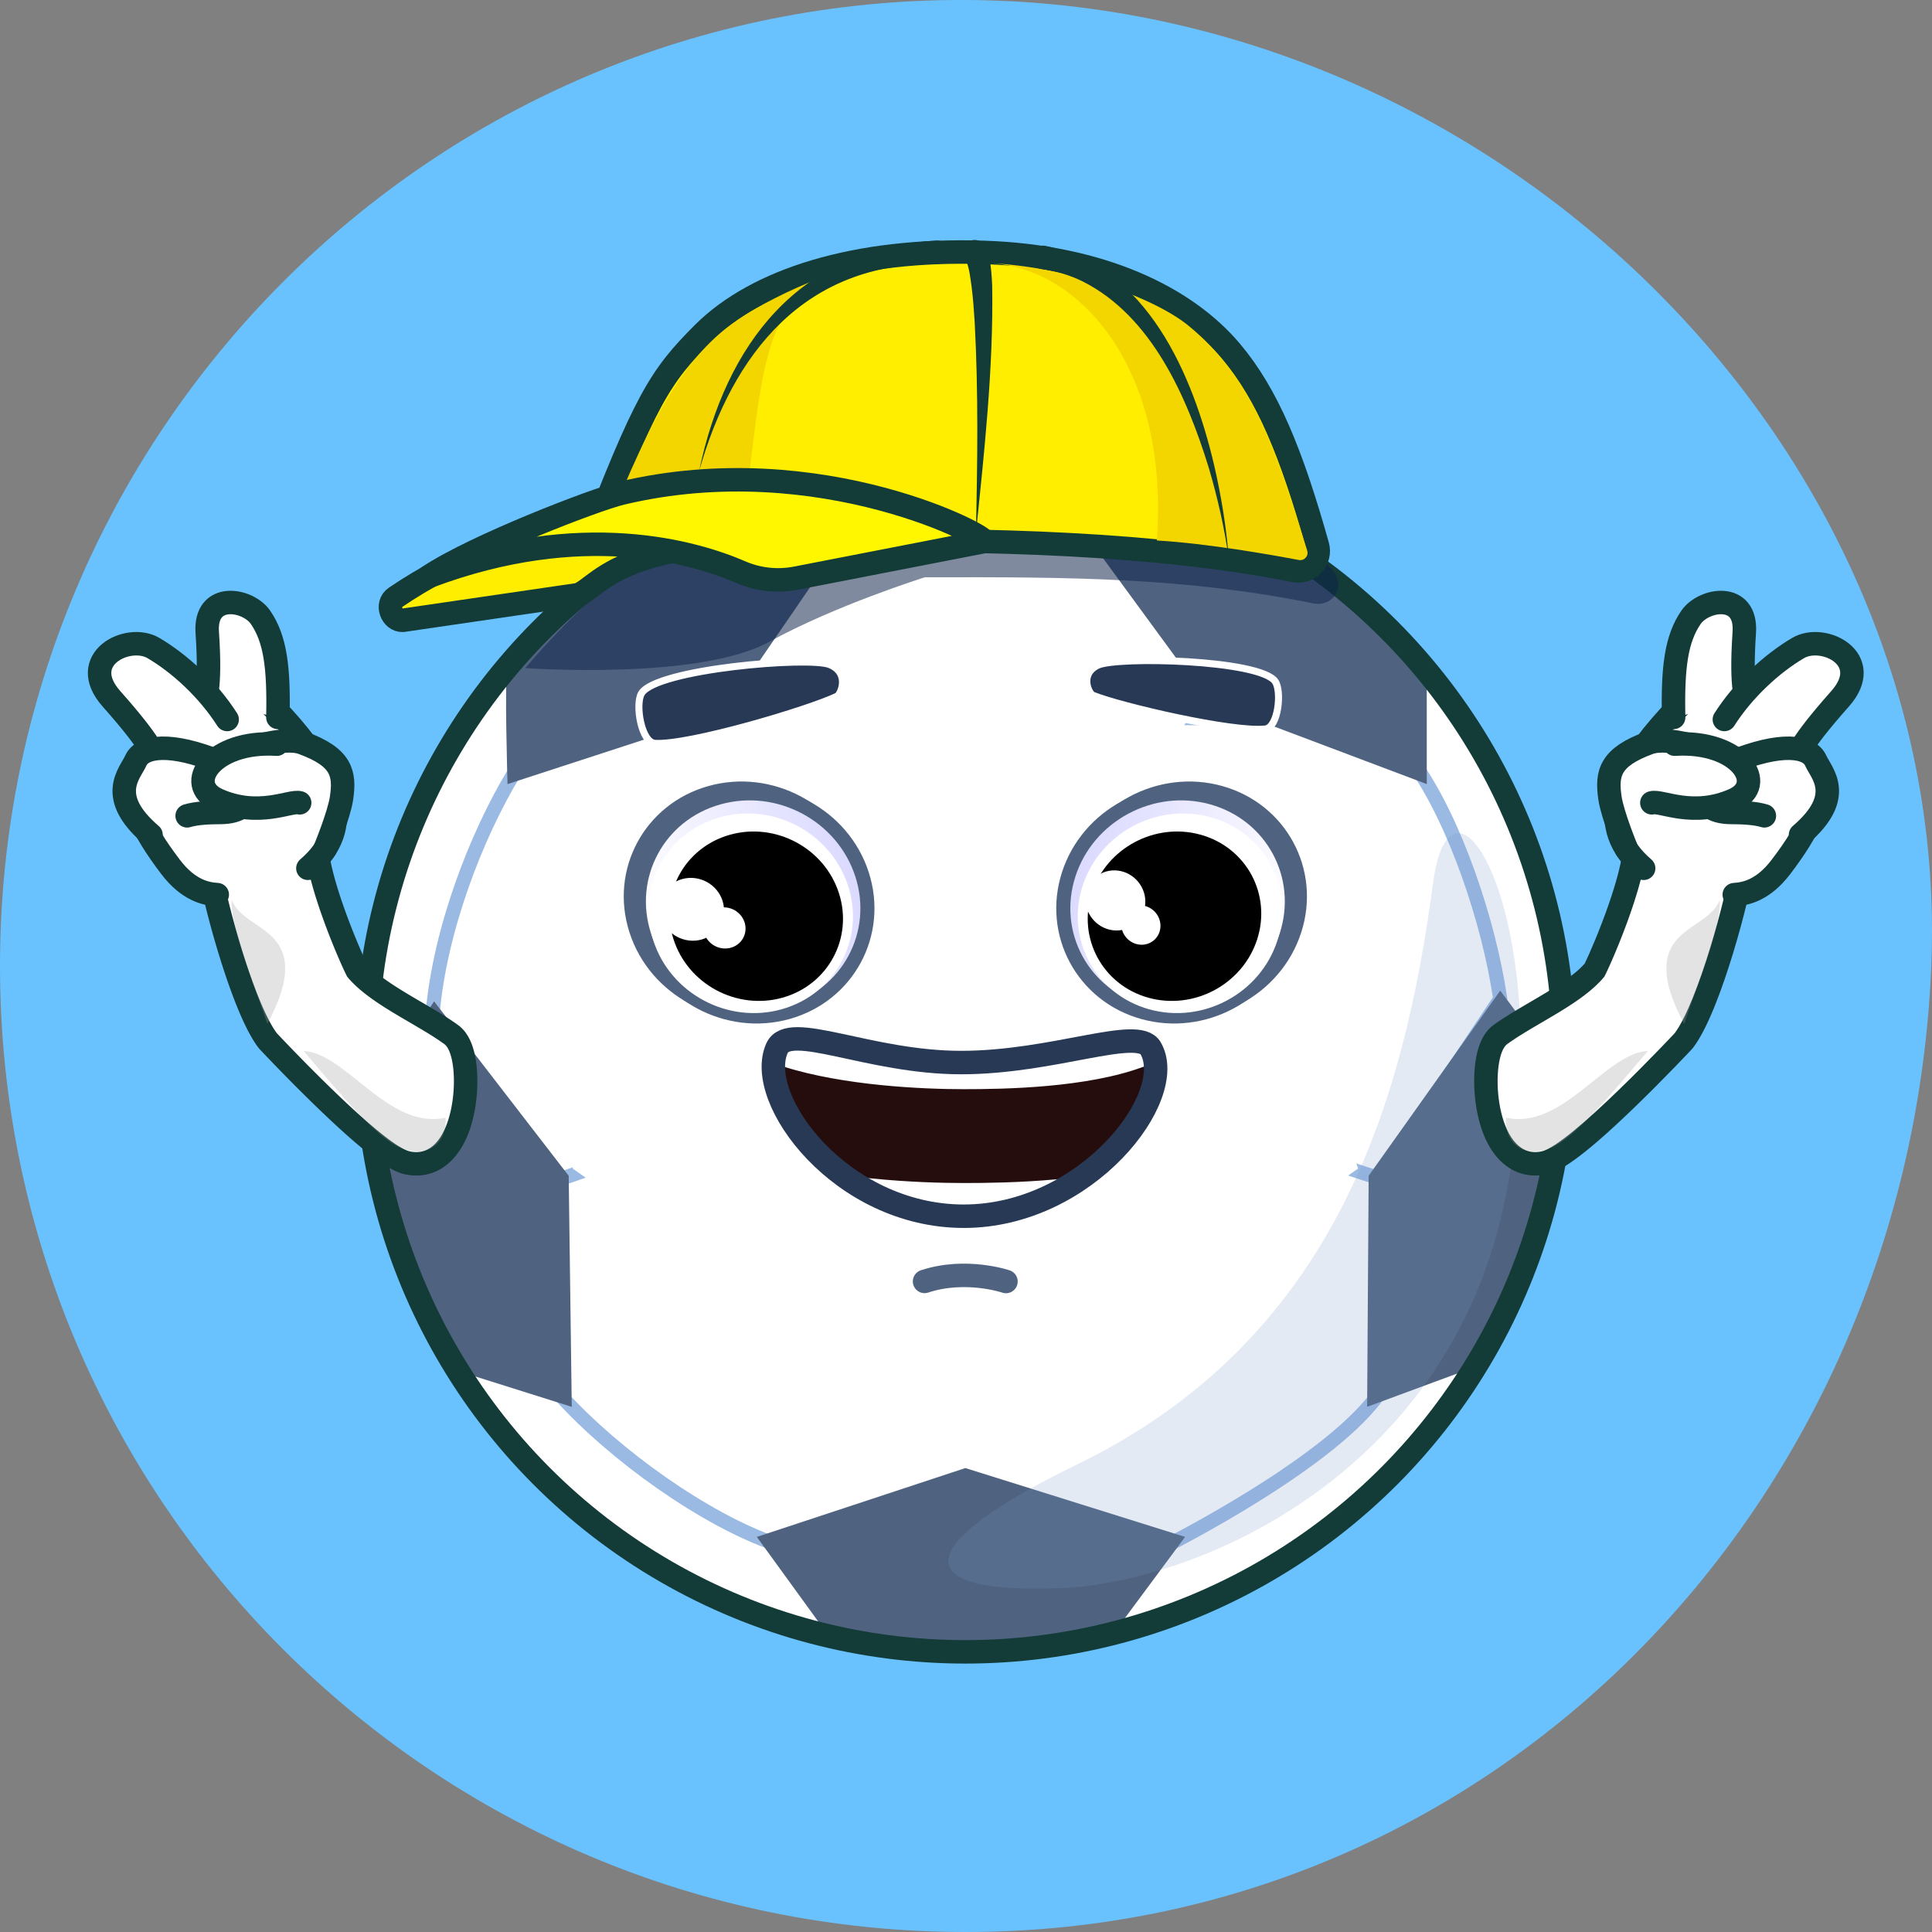
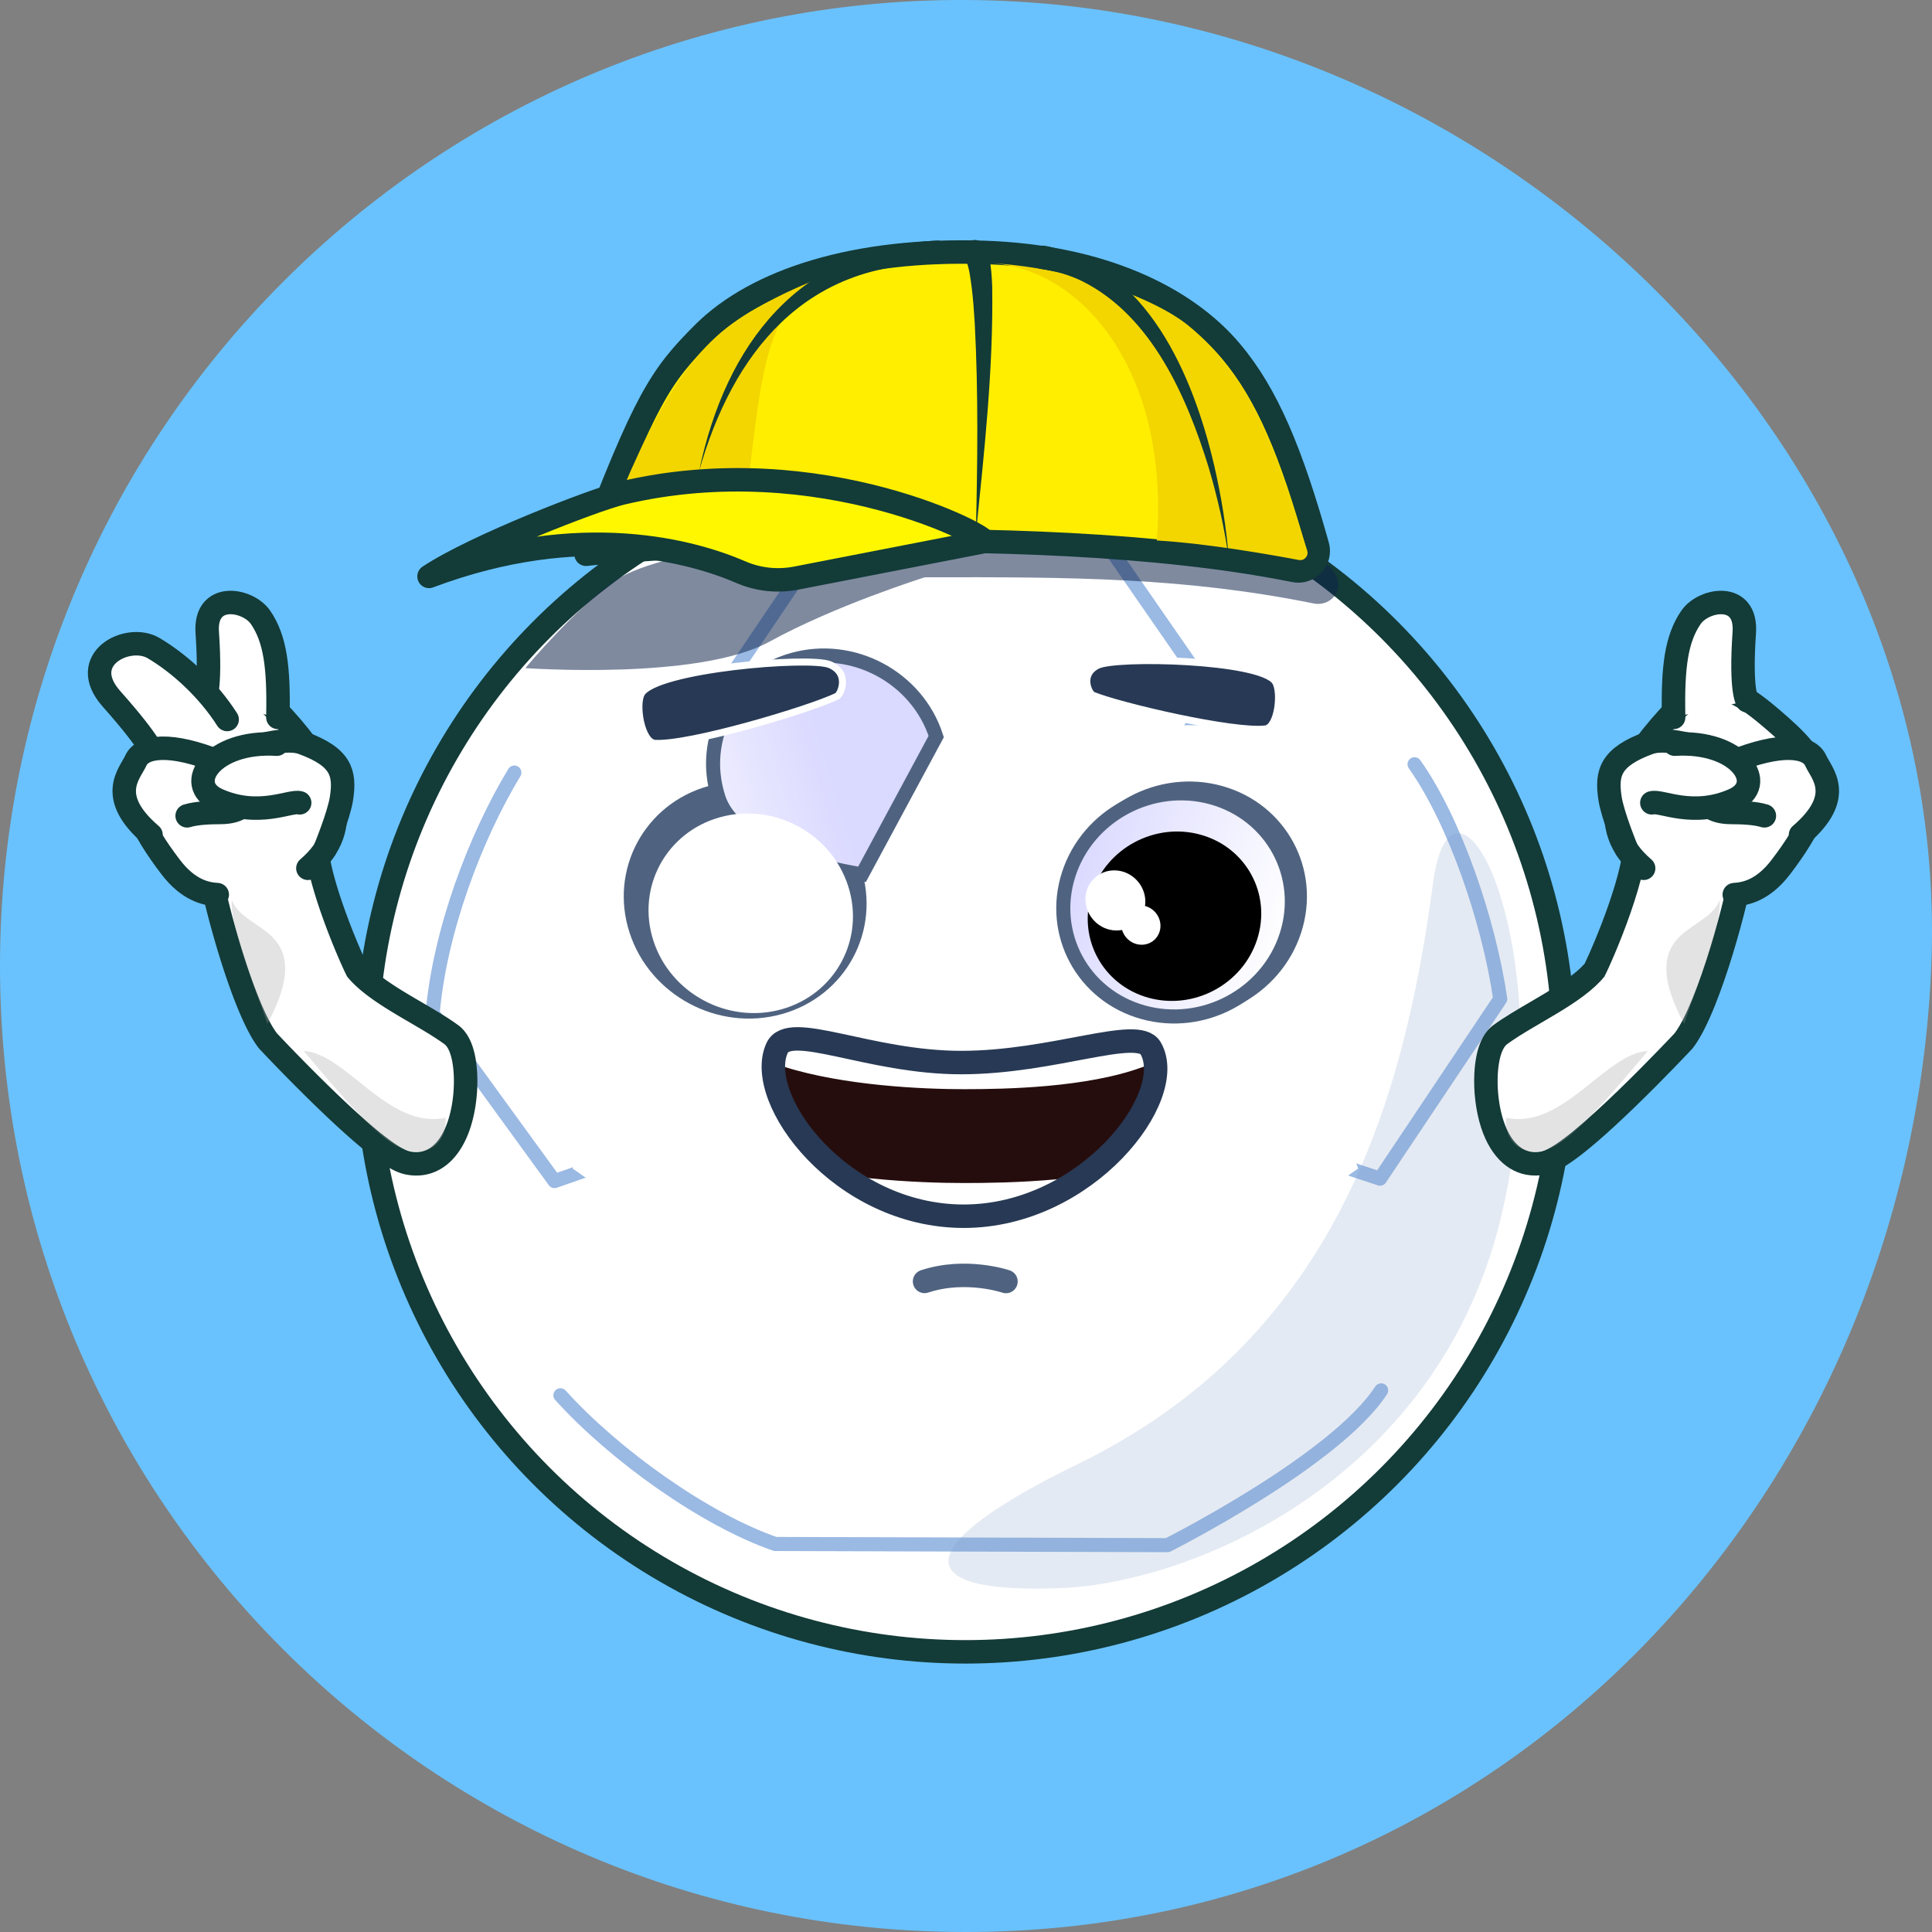
<svg xmlns="http://www.w3.org/2000/svg" xmlns:xlink="http://www.w3.org/1999/xlink" id="Layer_2" viewBox="0 0 1400 1400">
  <rect x="0" y="0" width="1400" height="1400" fill="#808080" stroke="none" />
  <defs>
    <clipPath id="clippath">
      <path d="M1399.49 700c-15.9 386.27-313.29 700-699.74 700S0 1086.6 0 700 313.29-1.65 699.74 0c388.08 1.66 715.01 329.1 699.74 700Z" class="cls-21" />
    </clipPath>
    <clipPath id="clippath-1">
      <ellipse cx="699.53" cy="762.91" rx="433.92" ry="434.08" style="stroke-miterlimit:10;stroke-width:17px;fill:#fff;stroke:#133b38" />
    </clipPath>
    <clipPath id="clippath-2">
      <path d="M698.41 881.32c89 0 155.69-86.92 135.35-121.78-9.34-16.01-70.2 10.43-137.29 10.43s-124.5-30.24-133.42-10.43c-16.56 36.81 46.36 121.78 135.35 121.78Z" style="stroke-width:17px;stroke-linecap:round;stroke-linejoin:round;fill:#fff;stroke:#273954" />
    </clipPath>
    <linearGradient id="linear-gradient" x1="1906.73" x2="2070.61" y1="-23.56" y2="-23.56" gradientTransform="rotate(-16.76 3572.47 5213.647)" gradientUnits="userSpaceOnUse">
      <stop offset="0" stop-color="#fff" />
      <stop offset="1" stop-color="#dad9ff" />
    </linearGradient>
    <linearGradient xlink:href="#linear-gradient" id="linear-gradient-2" x1="7679.72" x2="7843.61" y1="1714.65" y2="1714.65" gradientTransform="scale(-1 1)rotate(-16.76 -141.564 30425.937)" />
    <style>.cls-5{stroke-miterlimit:10}.cls-7{stroke-width:10.2px}.cls-10,.cls-12{stroke-width:17px}.cls-10,.cls-12,.cls-7{stroke-linecap:round;stroke-linejoin:round}.cls-7{fill:none}.cls-10,.cls-14{fill:#fff}.cls-15{fill:#9e9e9e;opacity:.29}.cls-10,.cls-12{stroke:#133b38}.cls-16{fill:#133b38}.cls-5{fill:#273954;stroke:#fff;stroke-width:5.1px}.cls-12{fill:#fe0}.cls-7{stroke:#9ab9e3}.cls-21{fill:#69c2fe}.cls-22{fill:#f3d600}.cls-23{fill:#4f6380}</style>
  </defs>
  <g id="Layer_1-2" data-name="Layer_1">
    <path d="M1399.49 700c-15.9 386.27-313.29 700-699.74 700S0 1086.6 0 700 313.29-1.65 699.74 0c388.08 1.66 715.01 329.1 699.74 700Z" class="cls-21" />
    <g style="clip-path:url(#clippath)">
      <ellipse cx="699.53" cy="762.91" class="cls-14" rx="433.92" ry="434.08" />
      <g style="clip-path:url(#clippath-1)">
        <path d="M792.01 379.54H604.38l-87.1 128.84 90.8 126.52h186.25l83.75-131.15zM372.73 559.82c-28.39 46.8-54.17 115.32-59.2 174.56l88.29 121.48 153.91-53.69M846.21 803.14l153.81 50.98 87.1-130.23c-8.04-55.61-32.69-128.6-62.08-170.09M406.09 1011.06c39.58 43.78 105.17 90.31 155.67 107.76l284.26.86s121.55-61.15 154.81-112.16" class="cls-7" />
        <path d="m699.53 1045.32 284.61-198.55L875.43 525.5H523.64L414.93 846.77z" class="cls-14" />
-         <path d="M367.77 485.03c-2.37 3.22 0 83.16 0 83.16l156.28-50.93 96.7-140.89-78.97-21.07s-101.97 32.15-174.01 129.73M1033.89 568.18l-158.5-59.8-96.7-132.02 73.43-21.07c76.53 30.65 139.39 71.78 181.77 128.62zM1133.65 783.28c.43-3.3-46.55-65.42-46.55-65.42l-95.32 134.16-1.11 167.42 76.48-28.27s74.19-55.31 66.5-207.89M270.23 793.26l44.33-67.63 97.54 126.4 2.22 167.42-89.78-28.27s-80.91-98.13-54.31-197.91ZM598.31 1182.44l-49.88-68.74 151.1-49.89 159.24 49.89-50.98 68.74c-71.21 35.16-141.09 36.62-209.48 0" class="cls-23" />
        <path d="M1038.46 639.78c-21.3 159.87-71.33 330.67-258.06 421.46-118.68 57.7-125.28 94.08-11.94 89.58 97.26-3.86 278-80.05 320.98-276.31 42.97-196.25-36.8-341.18-50.98-234.73" style="fill:#7b9ac7;opacity:.2" />
        <path d="M698.41 881.32c89 0 155.69-86.92 135.35-121.78-9.34-16.01-70.2 10.43-137.29 10.43s-124.5-30.24-133.42-10.43c-16.56 36.81 46.36 121.78 135.35 121.78Z" class="cls-14" />
        <g style="clip-path:url(#clippath-2)">
          <path d="M558.2 805.52c48.45 15.26 109.59 17.74 140.18 17.74s94.08-.93 140.25-17.74" style="stroke-linecap:round;stroke-linejoin:round;fill:none;stroke:#260d0d;stroke-width:68px" />
        </g>
        <path d="M698.41 881.32c89 0 155.69-86.92 135.35-121.78-9.34-16.01-70.2 10.43-137.29 10.43s-124.5-30.24-133.42-10.43c-16.56 36.81 46.36 121.78 135.35 121.78Z" style="stroke-width:17px;stroke-linecap:round;stroke-linejoin:round;fill:none;stroke:#273954" />
        <path d="M669.97 928.56c29.97-9.88 58.99.06 58.99.06" style="stroke:#4f6380;stroke-width:17px;stroke-linecap:round;stroke-linejoin:round;fill:none" />
        <path d="M456.16 675.73c14.74 45.62 64.22 72.07 110.51 59.08s71.87-60.5 57.13-106.12-64.22-72.07-110.51-59.08-71.87 60.5-57.13 106.12" class="cls-23" />
-         <path d="M624.65 633.59c13.87 42.94-10.2 87.65-53.77 99.88s-90.14-12.67-104.01-55.6c-13.87-42.94 10.2-87.65 53.77-99.88s90.14 12.67 104.01 55.6Z" style="stroke:#4f6380;stroke-miterlimit:10;stroke-width:10.2px;fill:url(#linear-gradient)" />
+         <path d="M624.65 633.59s-90.14-12.67-104.01-55.6c-13.87-42.94 10.2-87.65 53.77-99.88s90.14 12.67 104.01 55.6Z" style="stroke:#4f6380;stroke-miterlimit:10;stroke-width:10.2px;fill:url(#linear-gradient)" />
        <path d="M614.58 642c12.41 38.4-9.13 78.4-48.1 89.34s-80.63-11.33-93.03-49.74c-12.41-38.4 9.13-78.4 48.1-89.34s80.63 11.33 93.03 49.74" class="cls-14" />
-         <path d="M607.89 647.12c10.53 32.6-7.75 66.55-40.83 75.83s-68.44-9.62-78.97-42.22 7.75-66.55 40.83-75.83 68.44 9.62 78.97 42.22" />
        <path d="M523.55 652.68c3.91 12.09-2.87 24.68-15.14 28.13-12.27 3.44-25.38-3.57-29.29-15.66s2.87-24.68 15.14-28.13c12.27-3.44 25.38 3.57 29.29 15.66" class="cls-14" />
        <path d="M539.53 668.33c2.56 7.92-1.88 16.17-9.92 18.42-8.04 2.26-16.63-2.34-19.19-10.26s1.88-16.17 9.92-18.42c8.04-2.26 16.63 2.34 19.19 10.26" class="cls-14" />
        <path d="M942.9 675.73c-14.74 45.62-64.22 72.07-110.51 59.08s-71.87-60.5-57.13-106.12 64.22-72.07 110.51-59.08 71.87 60.5 57.13 106.12" class="cls-23" />
        <path d="M774.42 633.59c-13.87 42.94 10.2 87.65 53.77 99.88s90.14-12.67 104.01-55.6c13.87-42.94-10.2-87.65-53.77-99.88s-90.14 12.67-104.01 55.6Z" style="fill:url(#linear-gradient-2);stroke:#4f6380;stroke-miterlimit:10;stroke-width:10.2px" />
-         <path d="M784.49 642c-12.41 38.4 9.13 78.4 48.1 89.34s80.63-11.33 93.03-49.74c12.41-38.4-9.13-78.4-48.1-89.34s-80.63 11.33-93.03 49.74" class="cls-14" />
        <path d="M791.18 647.12c-10.53 32.6 7.75 66.55 40.83 75.83s68.44-9.62 78.97-42.22-7.75-66.55-40.83-75.83-68.44 9.62-78.97 42.22" />
        <path d="M808.48 674.25c11.98.35 21.59-9.12 21.47-21.14-.12-12.03-9.93-22.06-21.91-22.4-11.98-.35-21.59 9.12-21.47 21.14.12 12.03 9.93 22.06 21.91 22.4" class="cls-14" />
        <path d="M826.86 684.59c7.85.23 14.14-5.97 14.06-13.85s-6.5-14.45-14.35-14.68-14.14 5.97-14.06 13.85 6.5 14.45 14.35 14.68" class="cls-14" />
      </g>
      <ellipse cx="699.53" cy="762.91" rx="433.92" ry="434.08" style="stroke-miterlimit:10;stroke-width:17px;fill:none;stroke:#133b38" />
      <path d="M916.94 528.24c-23.22 2.75-105.49-16.44-125.12-24.48-2.57-1.05-9.83-14.98 3.57-21.64 13.41-6.66 118.04-4.18 128.73 11.79 4.82 7.21 2.13 33.23-7.17 34.33ZM474.67 538.67c24.95 1.45 111.47-24.32 131.9-34.15 2.67-1.29 9.53-16.61-5.2-22.86-14.73-6.24-126.18 3.13-136.55 20.85-4.68 8-.14 35.58 9.86 36.16Z" class="cls-5" />
      <path d="M969.22 420.06c2.93 10.42-6.62 19.38-17.23 17.24-92.81-18.74-173.8-19.27-281.87-18.96 0 0-64.78 20.34-112.33 46.54-51.68 28.47-176.79 19.14-177.07 19.3.25-.64 38.59-45.97 66.41-64.28 66.5-43.78 503.15-67.15 522.09.16" style="fill:#0e234a;opacity:.53" />
      <path d="M954.72 395.37c2.93 10.42-6.26 20.22-16.87 18.07-197.24-39.84-511.75-12.63-513.16-11.79.25-.64.5-1.29.73-1.93 42.17-110.47 53.12-127.21 84.13-158.23 38.59-38.61 110.84-61.61 203.31-58.6 84.77 2.76 146.1 32.4 179.18 71.7 26.4 31.36 43.74 73.47 62.68 140.78" class="cls-12" />
      <path d="M621.88 191.86c-67.54 19.3-68.26 60.66-82.24 181.09-17.92-7.81-102 15.63-102 15.63 36.2-94.84 63.23-132.9 93.96-154.66 38.17-27.03 90.28-42.05 90.28-42.05ZM716.99 190.71c65.4 2.77 130.62 76.47 121.29 200.94 36.79 2.14 83.83 10.52 102.95 14.15 3.92.74 7.21-2.97 6.02-6.78-22.04-70.66-38.43-124.13-85.99-162.99-26.58-21.72-90.06-43.02-144.28-45.32Z" class="cls-22" />
-       <path d="M642.15 397.75c-189.34-18.96-206.72 27.56-223.17 33.16l-127.1 18.59c-8.02.4-12.58-11.7-5.32-16.61 42.98-29.11 95.89-51.71 176.23-59.96 62.95-6.47 146.04 9.26 179.36 24.82" class="cls-12" />
      <path d="M310.89 417.68c110.86-41.64 192.3-17.63 226.08-3.02 12.62 5.46 26.62 6.87 40.11 4.24l135.77-26.42c8.02-1.19-117.85-69.63-262.55-35.06-19.18 4.58-106.09 38.12-139.41 60.27Z" style="stroke-width:17px;stroke-linecap:round;stroke-linejoin:round;fill:#fff700;stroke:#133b38" />
      <path d="M713.77 178.33c1.54 2.6 2.48 5.67 3.09 8.49 1.44 6.84 1.83 13.72 2.12 20.49.94 60.28-5.8 120.16-11.85 180 1.21-51.17 1.9-102.58-.83-153.67-.5-8.46-1.15-16.9-2.15-25.16-1.02-7.03-1.62-14.26-4.46-20.62-3.14-4.44-2.25-10.38 2.71-13.03 4.11-2.14 9.18-.56 11.37 3.5M757.45 178.16c73.63 14.76 107.03 93.41 122.42 159.2 5.13 22.3 8.85 44.94 10.58 67.73-3.13-22.56-8.23-44.84-14.69-66.64-15.78-51.01-41.13-109.11-90.93-134.39-9.52-4.71-19.76-7.71-30.25-9.14-4.65-.65-7.9-4.95-7.25-9.6.66-4.84 5.33-8.14 10.11-7.16ZM506.58 341.46c19.34-92.27 72.34-161.71 172.09-167.15 4.69-.28 8.72 3.29 9 7.98.31 4.89-3.66 9.06-8.55 9.01-95.46-1.26-148.3 64.22-172.53 150.15Z" class="cls-16" />
      <path d="M301.64 843.36c-2.06 0-4.19-.23-6.31-.69-4.14-.89-15.15-3.25-60.03-46.67-21.47-20.77-40.69-41.28-40.88-41.48-.21-.22-.4-.45-.58-.69-18.67-24.76-40.21-107.19-42.25-127.36a8.486 8.486 0 0 1 5.67-8.88l61.21-21.28a8.528 8.528 0 0 1 8.26 1.52 8.52 8.52 0 0 1 2.92 7.88c-3.51 21.52 21.43 82.25 29.05 97.29 9.5 11.28 26.28 21.09 42.52 30.58 9.38 5.48 18.25 10.66 25.75 16.12 13.29 9.68 12.32 44.9 5.81 64.89-8.15 25.03-23 28.77-31.12 28.77Z" class="cls-14" />
      <path d="M221.26 604.33c-4.24 25.99 24.36 92 30.3 103.37 15.92 19.59 49.88 33.93 70.4 48.87 12.48 9.08 9.61 78.29-20.31 78.29-1.45 0-2.95-.16-4.53-.5-20.44-4.39-96.49-85.65-96.49-85.65-16.81-22.29-38.48-102.28-40.58-123.1zm-.01-17c-1.87 0-3.76.31-5.58.94l-61.21 21.28a16.996 16.996 0 0 0-11.33 17.76c1.23 12.21 7.58 38.64 15.43 64.27 6.97 22.74 17.57 52.88 28.49 67.36.36.48.75.94 1.16 1.38.79.84 19.55 20.87 41.18 41.78 41.09 39.75 55.49 47.01 64.16 48.87 2.71.58 5.44.88 8.1.88 17.75 0 32.04-12.63 39.21-34.64 3.85-11.82 5.64-26.28 4.91-39.65-.93-17.06-5.57-28.75-13.8-34.74-7.85-5.71-16.89-11-26.46-16.59-14.53-8.49-30.92-18.07-39.67-27.97-3.32-6.79-10.86-24.16-17.19-42.34-11.74-33.75-11.09-45.92-10.61-48.85.96-5.91-1.25-11.9-5.84-15.75-3.11-2.61-7-3.99-10.94-3.99Zm.01 34" class="cls-16" />
      <path d="M167.96 652.22c7.87 20.02 42.14 19.88 38.39 54.84-1.71 15.95-12.69 34.87-12.69 34.87-5.12-17.14-27.36-69.98-25.7-89.71M220.04 761.56c30.68 1.5 61.59 57.4 102.79 48.36 1.63 15.69-10.86 30.81-32.53 21.84-16.53-6.84-42.11-36.72-70.26-70.2" class="cls-15" />
      <path d="M157.43 648.28c-8.29-.49-20.92-3.16-33.75-19.99-44.11-57.85-29.25-76.86 6.42-107.43s50.47-30.05 81.03 5.63 47.64 72.14 11.97 102.71" class="cls-10" />
      <path d="M147.99 507.82s5.15-6.27 2.19-49.47c-2.04-29.74 29.4-24.4 38.59-11.03 10.61 15.43 13.41 35.85 12.6 72.54" class="cls-10" />
      <path d="M111.1 547.28s.56-6.11-30.31-40.87c-25.54-28.76 11.93-47.75 30.46-36.79 19.29 11.4 39.57 30.19 53.36 51.75" class="cls-10" />
      <path d="M135.61 591.18c6.61-2.03 15.99-2.41 24.3-2.44 27.64-.09 26.94-25.35-.67-36.56-35.51-14.41-55.97-11.85-60.84-.99-4.16 9.28-21.59 25.74 11.03 53.77M174.43 544.53s29.9-11.66 44.8-6.2c28.26 10.34 30.93 21.9 28.26 39.99-1.84 12.41-12.1 37.17-12.1 37.17" class="cls-10" />
      <path d="M217.16 581.76c-6.61-2.03-29.63 11.03-59.27-2.07-25.28-11.18-4.14-43.43 42.73-40.43" class="cls-10" />
      <path d="M1112.5 843.36c-8.13 0-22.98-3.74-31.12-28.78-6.51-19.99-7.48-55.21 5.81-64.88 7.5-5.46 16.36-10.64 25.75-16.12 16.24-9.49 33.02-19.3 42.52-30.58 7.62-15.04 32.56-75.78 29.05-97.29a8.493 8.493 0 0 1 8.39-9.86c.94 0 1.88.15 2.79.47l61.21 21.28a8.505 8.505 0 0 1 5.67 8.88c-2.03 20.18-23.58 102.61-42.25 127.36-.18.24-.37.47-.58.69-.19.2-19.41 20.71-40.88 41.48-44.89 43.42-55.89 45.78-60.04 46.67-2.13.46-4.25.69-6.31.69Z" class="cls-14" />
      <path d="m1192.89 604.33 61.21 21.28c-2.1 20.81-23.77 100.81-40.58 123.1 0 0-76.06 81.27-96.49 85.65-1.58.34-3.08.5-4.53.5-29.92 0-32.79-69.21-20.31-78.29 20.52-14.94 54.48-29.28 70.4-48.87 5.94-11.37 34.54-77.38 30.3-103.37m.01-17c-3.94 0-7.83 1.37-10.94 3.99-4.59 3.85-6.8 9.84-5.84 15.75.48 2.93 1.12 15.1-10.61 48.85-6.32 18.18-13.87 35.55-17.19 42.34-8.75 9.91-25.14 19.48-39.67 27.97-9.57 5.59-18.62 10.88-26.46 16.59-8.23 5.99-12.87 17.68-13.8 34.74-.73 13.38 1.06 27.83 4.91 39.65 7.17 22.02 21.46 34.64 39.21 34.64 2.66 0 5.38-.3 8.1-.88 8.67-1.86 23.07-9.12 64.16-48.87 21.62-20.92 40.39-40.94 41.17-41.78.41-.44.8-.9 1.16-1.38 10.92-14.48 21.52-44.62 28.49-67.36 7.85-25.63 14.2-52.06 15.43-64.27.79-7.83-3.9-15.18-11.33-17.76l-61.21-21.28c-1.82-.63-3.71-.94-5.58-.94" class="cls-16" />
      <path d="M1246.19 652.22c-7.87 20.02-42.14 19.88-38.39 54.84 1.71 15.95 12.69 34.87 12.69 34.87 5.12-17.14 27.36-69.98 25.7-89.71M1194.11 761.56c-30.68 1.5-61.59 57.4-102.79 48.36-1.63 15.69 10.86 30.81 32.53 21.84 16.53-6.84 42.11-36.72 70.26-70.2" class="cls-15" />
      <path d="M1256.72 648.28c8.29-.49 20.92-3.16 33.75-19.99 44.11-57.85 29.25-76.86-6.42-107.43s-50.47-30.05-81.03 5.63-47.64 72.14-11.97 102.71" class="cls-10" />
      <path d="M1266.16 507.82s-5.15-6.27-2.19-49.47c2.04-29.74-29.4-24.4-38.59-11.03-10.61 15.43-13.41 35.85-12.6 72.54" class="cls-10" />
-       <path d="M1303.05 547.28s-.56-6.11 30.31-40.87c25.54-28.76-11.93-47.75-30.46-36.79-19.29 11.4-39.57 30.19-53.36 51.75" class="cls-10" />
      <path d="M1278.54 591.18c-6.61-2.03-15.99-2.41-24.3-2.44-27.64-.09-26.94-25.35.67-36.56 35.51-14.41 55.97-11.85 60.84-.99 4.16 9.28 21.59 25.74-11.03 53.77M1239.71 544.53s-29.9-11.66-44.8-6.2c-28.26 10.34-30.93 21.9-28.26 39.99 1.84 12.41 12.1 37.17 12.1 37.17" class="cls-10" />
      <path d="M1196.99 581.76c6.61-2.03 29.63 11.03 59.27-2.07 25.28-11.18 4.14-43.43-42.73-40.43" class="cls-10" />
    </g>
  </g>
</svg>